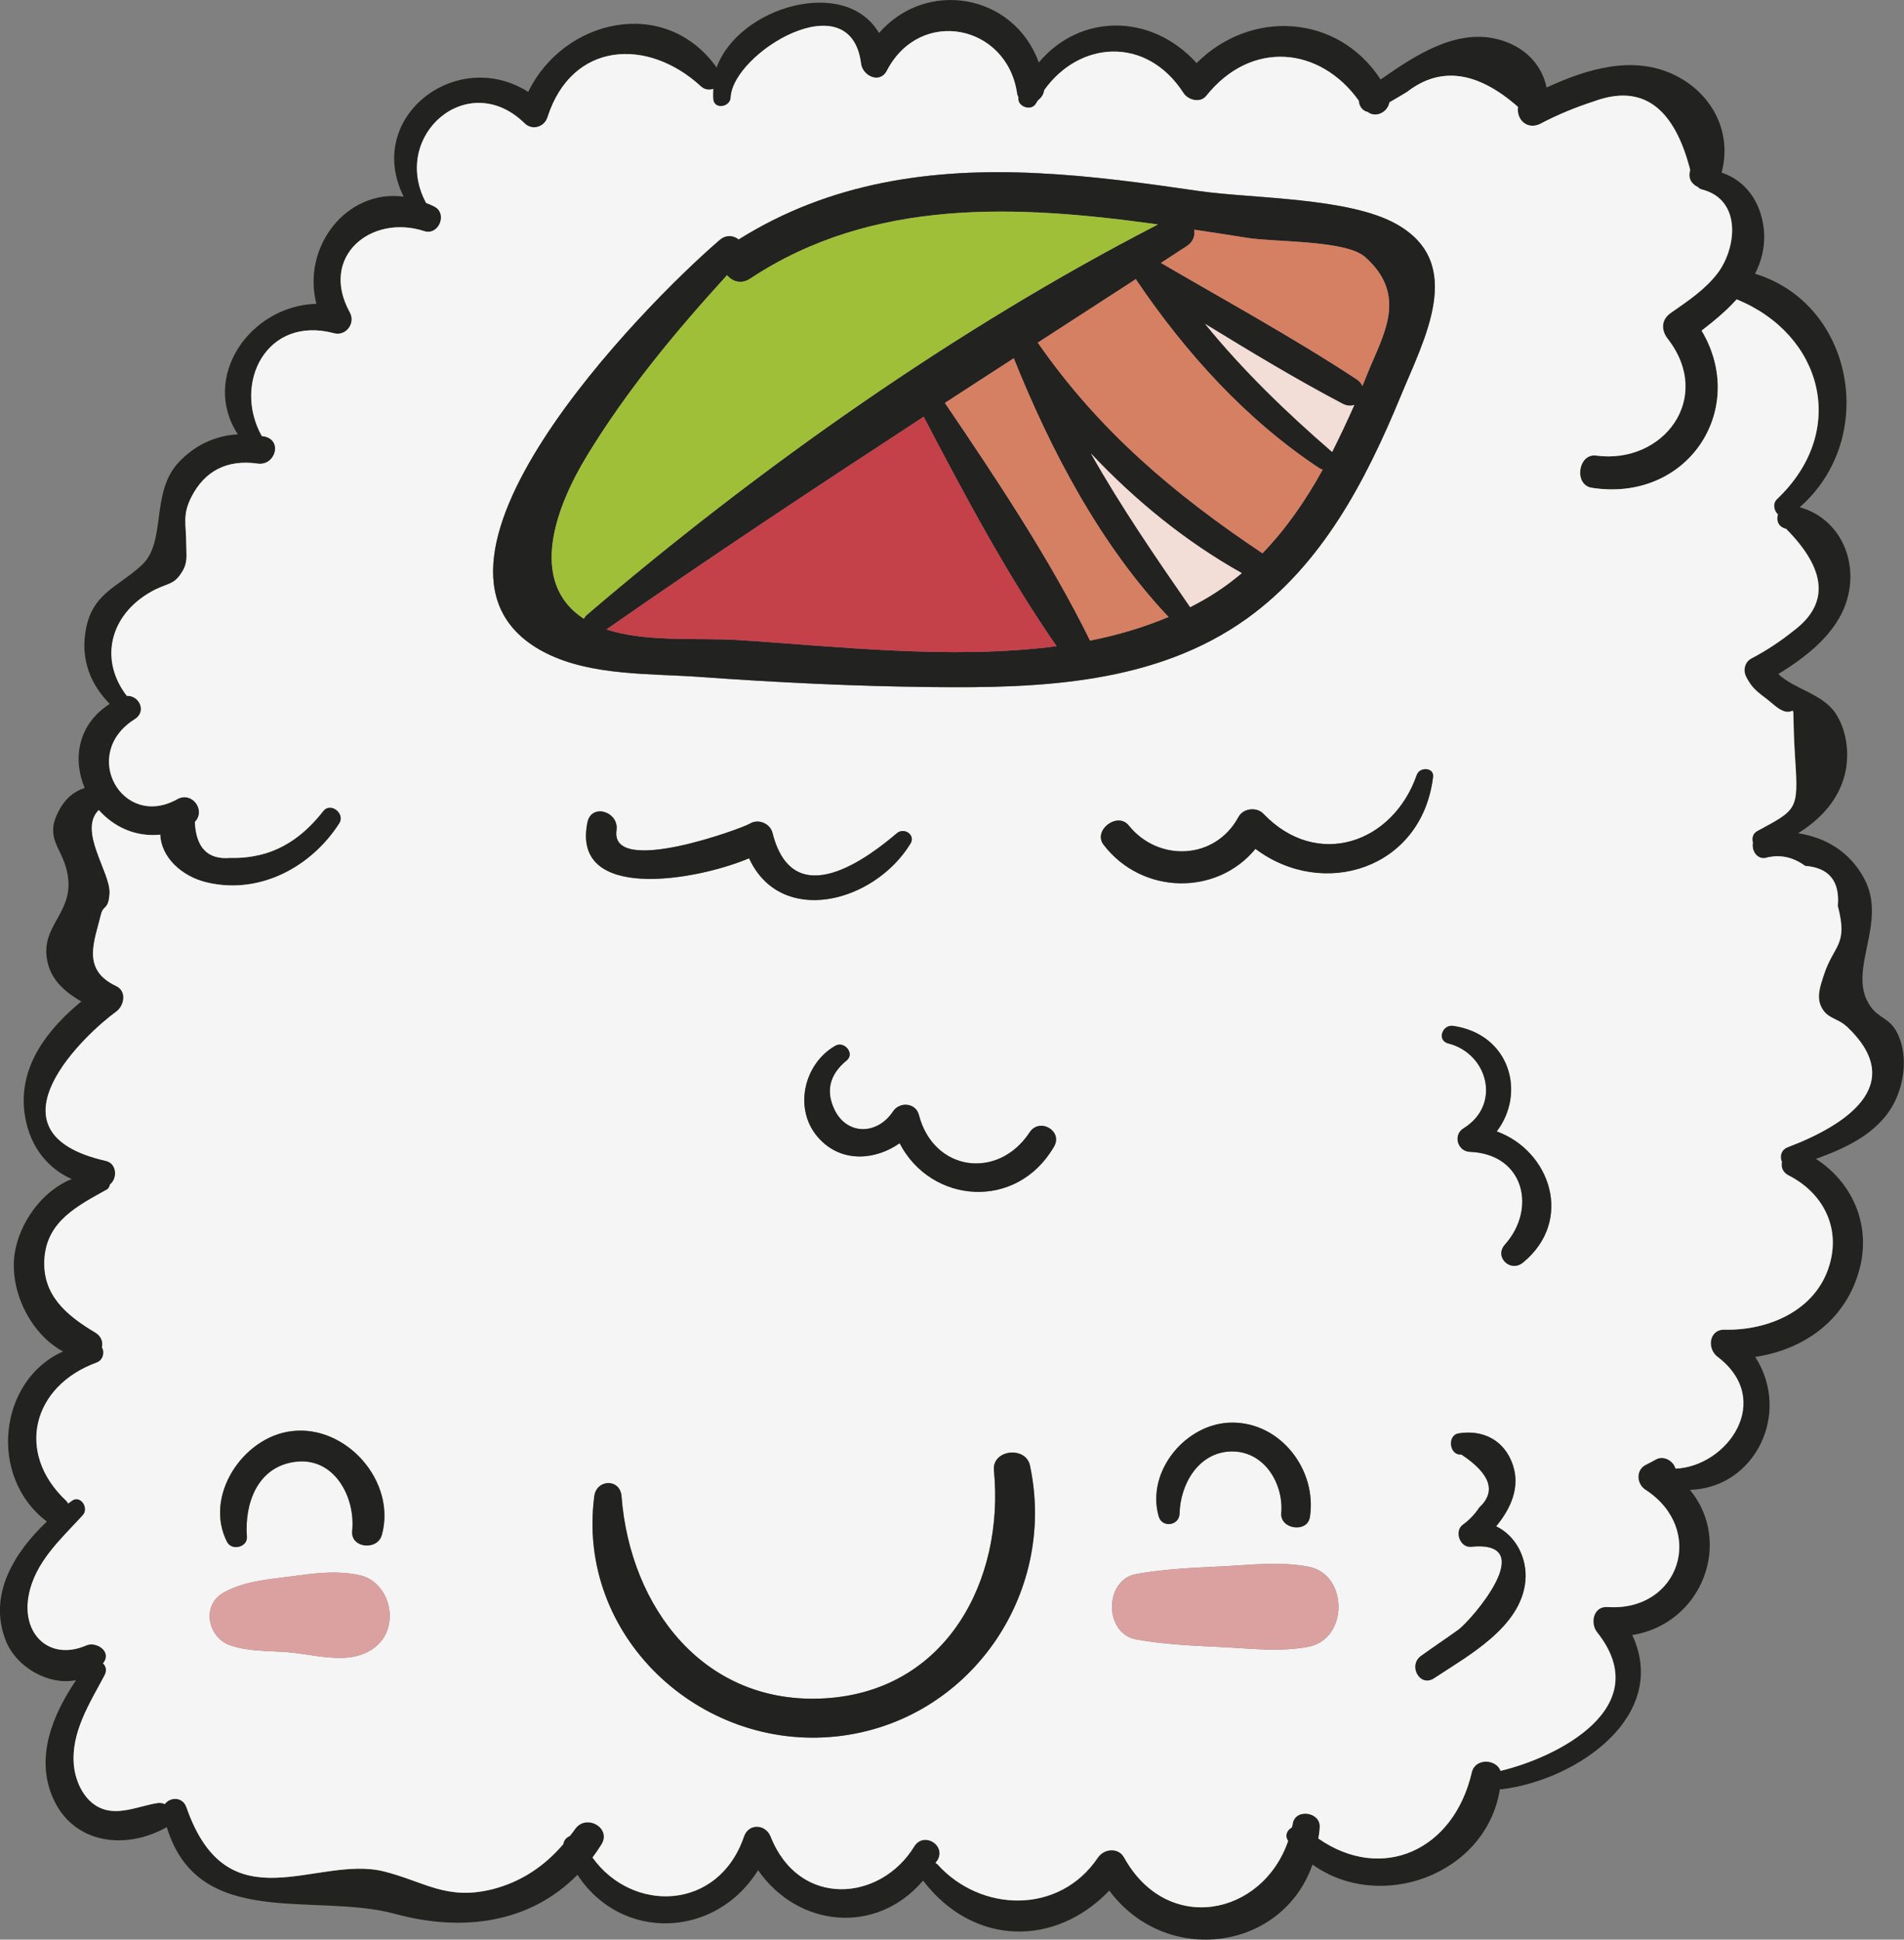
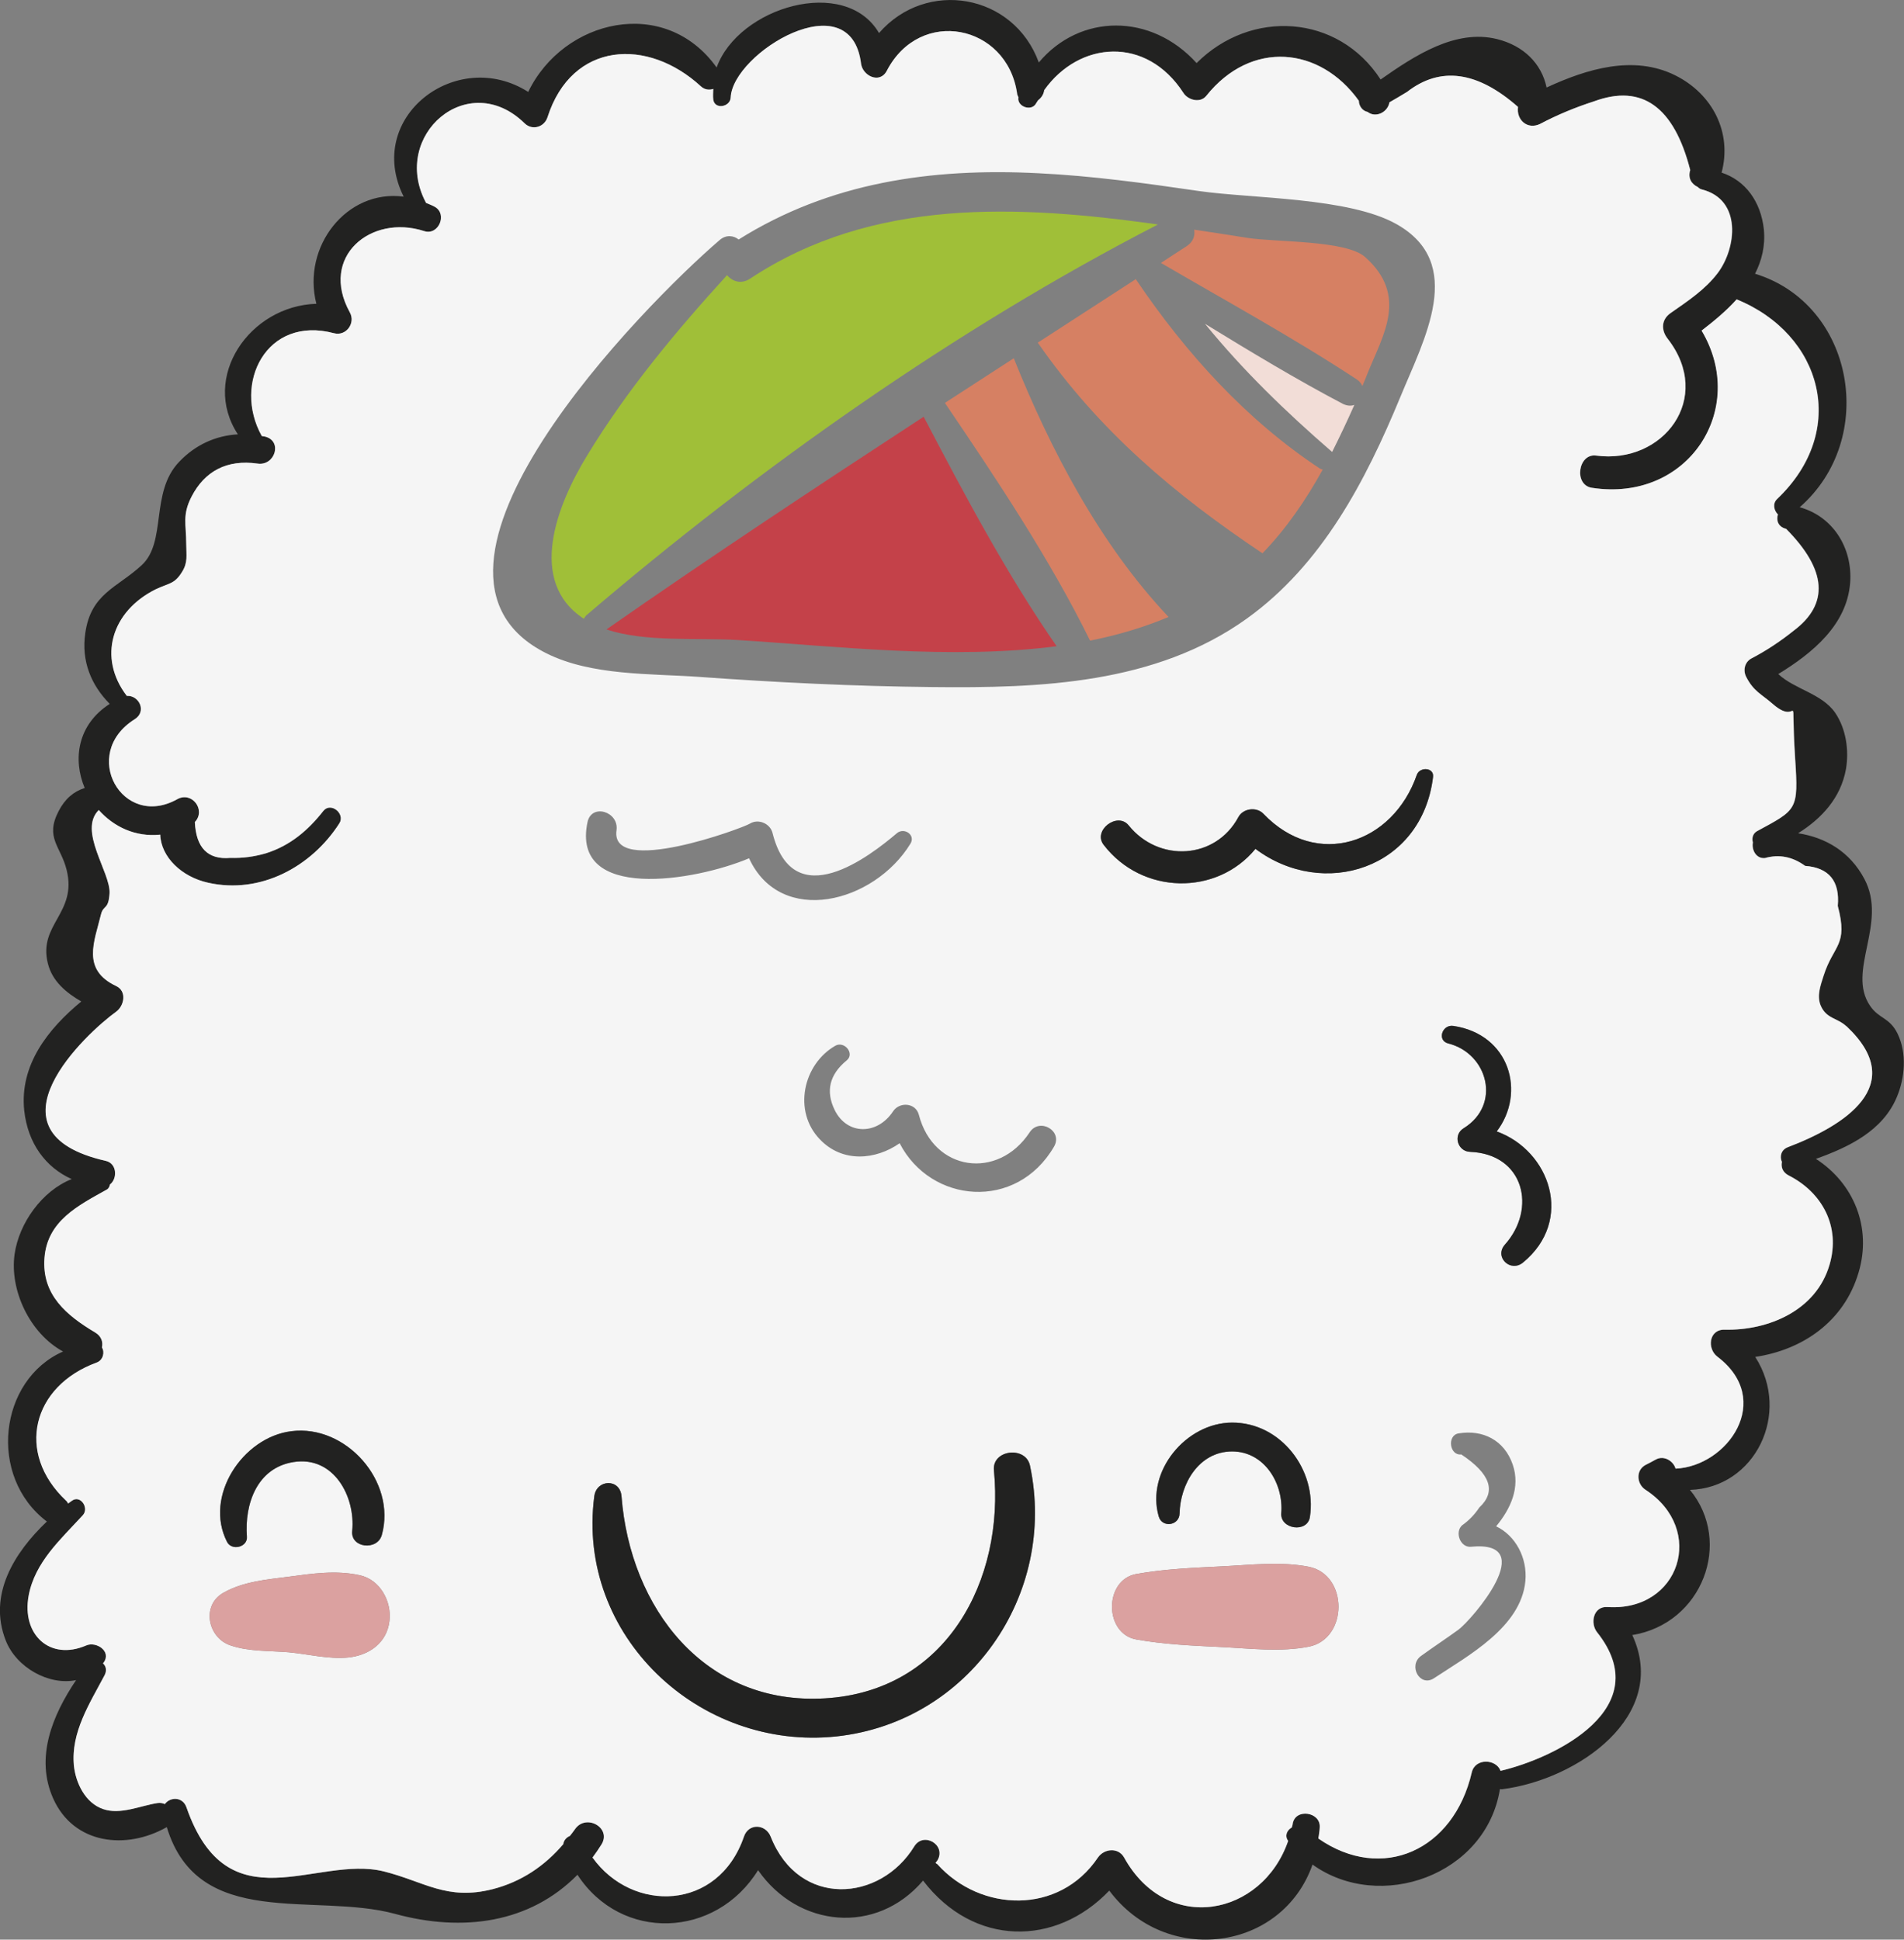
<svg xmlns="http://www.w3.org/2000/svg" id="_레이어_2" data-name="레이어 2" viewBox="0 0 95.09 96.86">
  <rect x="0" y="0" width="95.09" height="96.86" fill="#808080" stroke="none" />
  <defs>
    <style>
      .cls-1 {
        fill: #d68063;
      }

      .cls-1, .cls-2, .cls-3, .cls-4, .cls-5, .cls-6, .cls-7 {
        stroke-width: 0px;
      }

      .cls-2 {
        fill: #dba1a0;
      }

      .cls-3 {
        fill: #c44149;
      }

      .cls-4 {
        fill: #f5f5f5;
      }

      .cls-5 {
        fill: #222221;
      }

      .cls-6 {
        fill: #f2ddd7;
      }

      .cls-7 {
        fill: #a0bf38;
      }
    </style>
  </defs>
  <g id="OBJECTS">
    <g>
      <path class="cls-5" d="M94.77,51.62c.47.97.37,2.2-.04,3.17-.7,1.67-2.38,2.49-4.04,3.08,1.88,1.21,2.81,3.42,2.13,5.68-.73,2.46-2.81,3.86-5.16,4.21,1.81,2.81,0,6.54-3.26,6.64,2.15,2.61.62,6.68-2.88,7.25,1.86,4.01-2.7,7.22-6.51,7.7-.04,0-.07-.01-.1-.01-.69,4.31-6,6.18-9.36,3.77-1.51,4.32-7.31,5.11-10.15,1.3-2.68,2.81-6.78,2.8-9.3-.5-2.33,2.74-6.25,2.35-8.24-.52-2.11,3.41-6.83,3.59-9.02.23-2.37,2.41-5.72,2.88-9.12,1.95-4.02-1.09-9.82.85-11.39-4.33-2.02,1.15-4.64.87-5.67-1.42-.92-2.05-.04-4.17,1.14-5.92-1.36.28-2.98-.63-3.51-1.97-.9-2.28.41-4.39,2.05-5.95-2.97-2.25-2.39-7.08.81-8.49-1.66-.9-2.68-3.06-2.42-4.87.22-1.53,1.36-3.15,2.85-3.74-1.31-.59-2.19-1.79-2.37-3.42-.24-2.28,1.19-4.08,2.85-5.45-.76-.44-1.45-1.01-1.67-1.9-.49-1.96,1.47-2.5.94-4.66-.29-1.19-1.1-1.61-.4-2.95.32-.62.76-.98,1.3-1.15-.6-1.42-.37-3.16,1.25-4.2-.92-.93-1.43-2.13-1.22-3.54.28-1.98,1.6-2.26,2.82-3.39,1.26-1.17.41-3.63,1.86-5.15.81-.86,1.84-1.32,2.94-1.38-1.87-2.85.59-6.42,3.92-6.52-.73-2.85,1.51-5.73,4.36-5.35-1.98-3.97,2.65-7.5,6.22-5.23,1.76-3.64,6.83-4.83,9.41-1.22,1.09-3.02,6.42-4.6,8.11-1.72,2.36-2.72,6.73-1.97,7.98,1.47,2.05-2.45,5.61-2.48,7.88.03,2.71-2.71,7.07-2.45,9.19.82,1.7-1.19,3.73-2.53,5.81-2.02,1.34.33,2.23,1.23,2.48,2.42,2.01-.93,4.34-1.64,6.42-.61,1.89.94,2.85,2.88,2.32,4.86,1.19.39,1.96,1.45,2.11,2.83.08.82-.1,1.55-.44,2.22,4.96,1.52,6.15,8.24,2.23,11.66,1.64.45,2.65,2.01,2.52,3.77-.16,2.11-1.89,3.52-3.59,4.56.81.76,2.17.97,2.84,1.93.55.81.7,1.88.54,2.82-.26,1.44-1.22,2.47-2.39,3.2,1.37.21,2.59.92,3.31,2.28,1.18,2.22-.9,4.59.28,6.33.45.67.97.57,1.38,1.4ZM89.28,57.29c2.8-1.06,6.08-3.09,2.94-6.04-.46-.43-1.01-.37-1.29-1.05-.19-.48,0-.98.15-1.47.5-1.57,1.24-1.49.71-3.49.11-1.24-.44-1.91-1.63-2-.63-.46-1.3-.59-2.01-.39-.44.04-.67-.41-.6-.78-.06-.21,0-.44.2-.56,2.01-1.09,2.08-1.04,1.91-3.63-.25-3.95.3-1.49-1.11-2.72-.57-.5-.96-.63-1.33-1.35-.17-.32-.09-.73.24-.92.75-.39,1.46-.86,2.12-1.39,1.79-1.34,1.66-3.04-.37-5.09-.4-.1-.5-.43-.41-.72-.2-.2-.28-.54-.04-.77,3.6-3.42,2.25-8.23-2.02-9.97-.52.58-1.14,1.09-1.75,1.56,2.34,3.92-.68,8.59-5.48,7.85-.92-.14-.69-1.73.21-1.61,3.35.45,5.89-2.87,3.57-5.84-.34-.44-.31-.97.17-1.29.83-.58,1.71-1.16,2.33-1.98.94-1.24,1.23-3.67-.79-4.18-.09-.02-.15-.07-.2-.12-.3-.14-.51-.43-.38-.85-.81-3.16-2.41-4.31-4.8-3.43-.93.3-1.83.67-2.7,1.13-.63.3-1.19-.2-1.1-.85-2.03-1.79-3.88-2.04-5.54-.75-.29.18-.59.35-.88.52-.08.49-.68.8-1.09.48-.26-.05-.43-.3-.44-.56-1.94-2.71-5.38-3.05-7.62-.24-.31.38-.92.2-1.14-.15-1.85-2.86-5.2-2.6-6.95-.14-.03.22-.15.39-.31.51-.03.05-.06.09-.09.14-.23.45-.98.17-.89-.29-.03-.07-.06-.13-.07-.21-.51-3.43-4.84-4.31-6.5-1.12-.35.68-1.21.26-1.29-.35-.51-4.13-6.41-.54-6.51,1.69-.02.47-.79.62-.87.11-.03-.18-.02-.36,0-.54-.2.07-.43.04-.61-.12-2.65-2.45-6.45-2.27-7.67,1.54-.16.49-.76.67-1.14.3-2.82-2.76-6.68.59-4.95,3.92,0,.02,0,.03.02.05.14.06.28.11.43.19.67.36.2,1.46-.52,1.22-2.65-.86-5.25,1.27-3.71,4.06.3.54-.19,1.2-.79,1.04-3.38-.9-5.07,2.51-3.61,5.13.05.02.11.02.16.03.9.22.5,1.48-.37,1.35-1.54-.22-2.64.39-3.29,1.64-.48.93-.28,1.37-.27,2.39,0,.56.09.9-.21,1.38-.38.62-.65.55-1.32.87-2.21,1.1-2.9,3.41-1.44,5.32.61-.04,1.02.78.39,1.17-2.75,1.73-.61,5.52,2.13,3.99.73-.41,1.45.54.88,1.14.06,1.29.65,1.89,1.77,1.79.61.02,1.2-.06,1.78-.23,1.21-.38,2.11-1.15,2.87-2.12.37-.45,1.1.14.8.62-1.39,2.17-3.94,3.56-6.56,2.97-1.32-.29-2.35-1.28-2.39-2.4-1.25.13-2.33-.4-3.07-1.23-1.04,1.04.59,3.11.54,4.15-.05.86-.31.57-.43,1.07-.33,1.36-.98,2.75.76,3.57.55.26.4.99,0,1.28-1.45,1.04-6.84,6.02-.52,7.45.57.13.59.89.21,1.18-.02.11-.07.21-.17.26-1.41.79-2.96,1.55-3.1,3.41-.14,1.85,1.11,2.87,2.53,3.72.32.19.4.48.34.75.15.23.06.63-.26.75-3.21,1.17-4.08,4.5-1.53,6.9.05.04.07.09.1.14.06-.04.12-.09.18-.13.43-.33.89.36.55.72-1.1,1.2-2.39,2.34-2.7,4.01-.36,1.95,1.06,3.27,2.87,2.49.5-.22,1.29.29.87.86l-.03.03c.15.14.21.35.08.6-.74,1.4-1.69,2.85-1.53,4.51.09.87.57,1.87,1.46,2.17.86.3,1.86-.17,2.71-.3.14-.02.26,0,.37.05.26-.36.89-.38,1.08.16,2.07,5.95,6.48,2.37,9.85,3.2,2.04.51,3.14,1.47,5.44.89,1.44-.37,2.6-1.16,3.53-2.25.02-.19.16-.34.33-.41.09-.11.17-.22.25-.33.55-.81,1.86-.07,1.32.77-.14.22-.28.43-.44.64,1.99,2.78,6.28,2.68,7.56-1.04.23-.69,1.09-.64,1.34,0,1.42,3.58,5.48,3.25,7.17.48.46-.74,1.59-.08,1.17.68-.04.05-.07.1-.11.15l.09.06c2.16,2.41,6.09,2.54,8.02-.33.31-.45,1.02-.52,1.31,0,2.15,3.88,6.9,2.92,8.19-.83-.19-.27-.05-.54.18-.67.02-.07.04-.13.05-.2.14-.77,1.39-.58,1.35.18,0,.2-.04.38-.07.57,3.18,2.21,6.76.6,7.66-3.3.17-.73,1.22-.68,1.44-.08,2.76-.65,7.82-3.14,4.82-6.92-.36-.45-.19-1.31.52-1.26,3.61.24,4.94-3.88,1.89-5.86-.43-.28-.49-.96,0-1.23.18-.09.35-.18.53-.28.41-.22.88.09.98.46,2.6-.12,4.93-3.43,2.09-5.59-.53-.4-.43-1.37.36-1.35,2.19.05,4.58-.96,5.24-3.25.56-1.91-.38-3.61-2.04-4.45-.31-.16-.39-.42-.34-.68-.12-.25-.05-.6.29-.73Z" />
      <path class="cls-4" d="M92.22,51.25c3.14,2.95-.14,4.98-2.94,6.04-.34.13-.41.48-.29.73-.05.26.03.52.34.68,1.66.84,2.6,2.54,2.04,4.45-.66,2.29-3.05,3.3-5.24,3.25-.79-.02-.89.95-.36,1.35,2.84,2.16.51,5.47-2.09,5.59-.1-.37-.57-.68-.98-.46-.18.1-.35.19-.53.28-.49.27-.43.95,0,1.23,3.05,1.98,1.72,6.1-1.89,5.86-.71-.05-.88.81-.52,1.26,3,3.78-2.06,6.27-4.82,6.92-.22-.6-1.27-.65-1.44.08-.9,3.9-4.48,5.51-7.66,3.3.03-.19.06-.37.07-.57.04-.76-1.21-.95-1.35-.18,0,.07-.03.13-.05.2-.23.13-.37.4-.18.67-1.29,3.75-6.04,4.71-8.19.83-.29-.52-1-.45-1.31,0-1.93,2.87-5.86,2.74-8.02.33l-.09-.06s.07-.1.11-.15c.42-.76-.71-1.42-1.17-.68-1.69,2.77-5.75,3.1-7.17-.48-.25-.64-1.11-.69-1.34,0-1.28,3.72-5.57,3.82-7.56,1.04.16-.21.3-.42.44-.64.54-.84-.77-1.58-1.32-.77-.08.11-.16.22-.25.33-.17.07-.31.22-.33.41-.93,1.09-2.09,1.88-3.53,2.25-2.3.58-3.4-.38-5.44-.89-3.37-.83-7.78,2.75-9.85-3.2-.19-.54-.82-.52-1.08-.16-.11-.05-.23-.07-.37-.05-.85.13-1.85.6-2.71.3-.89-.3-1.37-1.3-1.46-2.17-.16-1.66.79-3.11,1.53-4.51.13-.25.07-.46-.08-.6l.03-.03c.42-.57-.37-1.08-.87-.86-1.81.78-3.23-.54-2.87-2.49.31-1.67,1.6-2.81,2.7-4.01.34-.36-.12-1.05-.55-.72-.06.04-.12.09-.18.13-.03-.05-.05-.1-.1-.14-2.55-2.4-1.68-5.73,1.53-6.9.32-.12.41-.52.26-.75.06-.27-.02-.56-.34-.75-1.42-.85-2.67-1.87-2.53-3.72.14-1.86,1.69-2.62,3.1-3.41.1-.05.15-.15.17-.26.38-.29.36-1.05-.21-1.18-6.32-1.43-.93-6.41.52-7.45.4-.29.55-1.02,0-1.28-1.74-.82-1.09-2.21-.76-3.57.12-.5.38-.21.43-1.07.05-1.04-1.58-3.11-.54-4.15.74.83,1.82,1.36,3.07,1.23.04,1.12,1.07,2.11,2.39,2.4,2.62.59,5.17-.8,6.56-2.97.3-.48-.43-1.07-.8-.62-.76.97-1.66,1.74-2.87,2.12-.58.17-1.17.25-1.78.23-1.12.1-1.71-.5-1.77-1.79.57-.6-.15-1.55-.88-1.14-2.74,1.53-4.88-2.26-2.13-3.99.63-.39.22-1.21-.39-1.17-1.46-1.91-.77-4.22,1.44-5.32.67-.32.94-.25,1.32-.87.3-.48.21-.82.21-1.38,0-1.02-.21-1.46.27-2.39.65-1.25,1.75-1.86,3.29-1.64.87.13,1.27-1.13.37-1.35-.05-.01-.11-.01-.16-.03-1.46-2.62.23-6.03,3.61-5.13.6.16,1.09-.5.79-1.04-1.54-2.79,1.06-4.92,3.71-4.06.72.24,1.19-.86.52-1.22-.15-.08-.29-.13-.43-.19,0-.02,0-.03-.02-.05-1.73-3.33,2.13-6.68,4.95-3.92.38.37.98.19,1.14-.3,1.22-3.81,5.02-3.99,7.67-1.54.18.16.41.19.61.12,0,.18-.02.36,0,.54.08.51.85.36.87-.11.1-2.23,6-5.82,6.51-1.69.08.61.94,1.03,1.29.35,1.66-3.19,5.99-2.31,6.5,1.12,0,.08.04.14.07.21-.09.46.66.74.89.29.03-.05.06-.09.09-.14.16-.12.28-.29.31-.51,1.75-2.46,5.1-2.72,6.95.14.22.35.83.53,1.14.15,2.24-2.81,5.68-2.47,7.62.24,0,.26.18.51.44.56.41.32,1.01.01,1.09-.48.29-.17.59-.34.88-.52,1.66-1.29,3.51-1.04,5.54.75-.09.65.47,1.15,1.1.85.87-.46,1.77-.83,2.7-1.13,2.39-.88,3.99.27,4.8,3.43-.13.42.08.71.38.85.05.05.11.1.2.12,2.02.51,1.73,2.94.79,4.18-.62.82-1.5,1.4-2.33,1.98-.48.32-.51.85-.17,1.29,2.32,2.97-.22,6.29-3.57,5.84-.9-.12-1.13,1.47-.21,1.61,4.8.74,7.82-3.93,5.48-7.85.61-.47,1.23-.98,1.75-1.56,4.27,1.74,5.62,6.55,2.02,9.97-.24.23-.16.57.04.77-.09.29,0,.62.41.72,2.03,2.05,2.16,3.75.37,5.09-.66.53-1.37,1-2.12,1.39-.33.19-.41.6-.24.92.37.72.76.85,1.33,1.35,1.41,1.23.86-1.23,1.11,2.72.17,2.59.1,2.54-1.91,3.63-.21.12-.26.35-.2.56-.07.37.16.82.6.78.71-.2,1.38-.07,2.01.39,1.19.09,1.74.76,1.63,2,.53,2-.21,1.92-.71,3.49-.16.49-.34.99-.15,1.47.28.68.83.62,1.29,1.05ZM76.06,63.05c2.57-2.11,1.35-5.59-1.31-6.55,1.47-1.93.66-4.85-2.17-5.27-.56-.08-.83.74-.24.88,1.96.5,2.66,3.05.76,4.23-.55.33-.31,1.16.32,1.18,2.7.11,3.34,2.84,1.74,4.63-.55.62.27,1.41.9.9ZM76.18,78.96c.11-1.16-.49-2.28-1.46-2.74.72-.87,1.22-1.94.83-3.08-.42-1.23-1.5-1.76-2.71-1.56-.58.1-.45,1.12.14,1.05,1.46.97,1.76,1.85.9,2.65-.23.35-.52.65-.86.89-.38.34-.09,1.12.44,1.07,3.5-.34.04,3.65-.62,4.14-.62.45-1.26.87-1.88,1.32-.64.48-.05,1.56.65,1.11,1.71-1.13,4.35-2.55,4.57-4.85ZM71.57,38.8c.06-.48-.66-.52-.81-.11-1.19,3.43-4.99,4.74-7.66,1.95-.34-.36-1.01-.28-1.25.16-1.15,2.14-3.99,2.27-5.48.42-.56-.7-1.81.25-1.25.97,1.92,2.5,5.65,2.55,7.58.2,3.38,2.54,8.31,1.01,8.87-3.59ZM69.93,19.84c1.2-2.92,3.3-6.69-.19-8.65-2.38-1.34-7.22-1.27-9.86-1.65-2.67-.39-5.34-.76-8.04-.89-5.33-.27-10.41.46-14.95,3.31-.25-.2-.62-.25-.94.02-3.74,3.2-16.91,16.54-8.65,20.65,2.25,1.12,5.18,1,7.59,1.17,3.88.28,7.77.47,11.66.51,5.41.06,11.16-.15,15.72-3.42,3.76-2.7,5.93-6.87,7.66-11.05ZM65.37,82.23c1.97-.4,1.97-3.59,0-3.99-1.44-.28-2.9-.09-4.36-.02-1.43.07-2.86.13-4.26.38-1.62.29-1.62,2.98,0,3.27,1.4.25,2.83.31,4.26.38,1.46.07,2.92.26,4.36-.02ZM65.42,75.75c.36-2.32-1.44-4.72-3.89-4.71-2.3.01-4.31,2.44-3.66,4.69.17.58,1.02.46,1.04-.14.03-1.47.95-3.1,2.62-3.11,1.63,0,2.58,1.62,2.46,3.08-.07.81,1.31,1.01,1.43.19ZM52.64,57.26c.46-.79-.73-1.47-1.22-.71-1.58,2.39-4.8,1.95-5.53-.88-.16-.61-.97-.66-1.29-.17-.79,1.19-2.29,1.19-2.91-.06-.47-.95-.26-1.79.6-2.49.41-.34-.12-.98-.57-.73-1.61.92-2.13,3.26-.78,4.67,1.13,1.19,2.79,1.04,3.99.2,1.55,3.01,5.83,3.4,7.71.17ZM41.79,86.71c6.6-.72,11.02-7.08,9.65-13.52-.21-1-1.91-.8-1.8.24.53,5.47-2.36,11.02-8.44,11.38-6.03.36-9.73-4.53-10.16-10.09-.07-.9-1.25-.86-1.36,0-.91,6.96,5.25,12.73,12.11,11.99ZM45.47,42.13c.27-.44-.32-.83-.68-.52-1.33,1.13-5.17,4.13-6.21-.02-.12-.47-.71-.72-1.13-.46-.36.23-7,2.67-6.66.33.13-.93-1.25-1.36-1.45-.4-.83,3.98,5.37,2.94,8.07,1.8,1.58,3.43,6.24,2.24,8.06-.73ZM19.45,80.95c.12-.97-.46-2.07-1.49-2.29-1.19-.26-2.37-.08-3.57.08-1.1.14-2.24.24-3.22.79-1.14.63-.79,2.27.35,2.64.91.31,1.94.26,2.9.34.96.09,2.02.36,2.98.26,1.03-.11,1.92-.72,2.05-1.82ZM19.07,76.65c.74-2.67-1.79-5.53-4.52-5.18-2.43.3-4.38,3.25-3.21,5.53.24.46,1.04.26.99-.27-.12-1.6.49-3.43,2.33-3.72,2.01-.32,3.1,1.73,2.93,3.44-.09.86,1.26,1,1.48.2Z" />
      <path class="cls-5" d="M74.75,56.5c2.66.96,3.88,4.44,1.31,6.55-.63.51-1.45-.28-.9-.9,1.6-1.79.96-4.52-1.74-4.63-.63-.02-.87-.85-.32-1.18,1.9-1.18,1.2-3.73-.76-4.23-.59-.14-.32-.96.24-.88,2.83.42,3.64,3.34,2.17,5.27Z" />
-       <path class="cls-5" d="M74.72,76.22c.97.46,1.57,1.58,1.46,2.74-.22,2.3-2.86,3.72-4.57,4.85-.7.45-1.29-.63-.65-1.11.62-.45,1.26-.87,1.88-1.32.66-.49,4.12-4.48.62-4.14-.53.05-.82-.73-.44-1.07.34-.24.63-.54.86-.89.86-.8.56-1.68-.9-2.65-.59.07-.72-.95-.14-1.05,1.21-.2,2.29.33,2.71,1.56.39,1.14-.11,2.21-.83,3.08Z" />
      <path class="cls-5" d="M70.76,38.69c.15-.41.87-.37.81.11-.56,4.6-5.49,6.13-8.87,3.59-1.93,2.35-5.66,2.3-7.58-.2-.56-.72.69-1.67,1.25-.97,1.49,1.85,4.33,1.72,5.48-.42.24-.44.91-.52,1.25-.16,2.67,2.79,6.47,1.48,7.66-1.95Z" />
-       <path class="cls-5" d="M69.74,11.19c3.49,1.96,1.39,5.73.19,8.65-1.73,4.18-3.9,8.35-7.66,11.05-4.56,3.27-10.31,3.48-15.72,3.42-3.89-.04-7.78-.23-11.66-.51-2.41-.17-5.34-.05-7.59-1.17-8.26-4.11,4.91-17.45,8.65-20.65.32-.27.69-.22.94-.02,4.54-2.85,9.62-3.58,14.95-3.31,2.7.13,5.37.5,8.04.89,2.64.38,7.48.31,9.86,1.65ZM68.3,18.64c.77-1.91,2.05-3.88-.13-5.81-.95-.84-4.45-.73-5.87-.95-.88-.14-1.77-.28-2.66-.41.05.29-.04.6-.37.82-.44.28-.86.56-1.29.84,3.27,1.91,6.64,3.75,9.8,5.83.13.09.21.2.26.32.09-.22.18-.43.26-.64ZM67.64,20.22c-.17.06-.36.05-.57-.05-2.34-1.23-4.62-2.61-6.89-4,1.9,2.33,4.04,4.4,6.35,6.4.39-.78.76-1.56,1.11-2.35ZM66.06,23.45s-.09-.03-.14-.05c-3.68-2.43-6.69-5.76-9.15-9.39-.02-.03-.02-.05-.03-.08-1.64,1.06-3.28,2.12-4.91,3.18,0,.02,0,.02.02.03,3.05,4.39,6.82,7.56,11.2,10.49,1.19-1.23,2.17-2.66,3.01-4.18ZM60.7,29.6c.47-.3.9-.63,1.32-.98-2.79-1.56-5.32-3.62-7.54-5.98,1.49,2.64,3.19,5.12,4.96,7.68.43-.22.86-.46,1.26-.72ZM54.44,31.99c1.37-.27,2.68-.66,3.92-1.18-3.43-3.63-5.9-8.36-7.73-12.92-1.15.74-2.29,1.49-3.44,2.23,2.57,3.79,5.24,7.79,7.25,11.87ZM57.83,11.21c-6.99-.98-14.24-1.35-20.36,2.7-.45.3-.89.15-1.16-.17-2.57,2.82-5,5.74-6.99,9.01-1.51,2.47-3.01,6.3-.16,8.15.03-.06.07-.12.12-.17,8.61-7.36,18.46-14.32,28.55-19.52ZM36.83,31.96c4.82.3,10.64,1,15.94.31-2.48-3.57-4.62-7.6-6.64-11.46-5.31,3.47-10.61,6.97-15.84,10.62,1.9.65,4.61.41,6.54.53Z" />
      <path class="cls-1" d="M68.17,12.83c2.18,1.93.9,3.9.13,5.81-.08.21-.17.42-.26.64-.05-.12-.13-.23-.26-.32-3.16-2.08-6.53-3.92-9.8-5.83.43-.28.85-.56,1.29-.84.33-.22.42-.53.37-.82.89.13,1.78.27,2.66.41,1.42.22,4.92.11,5.87.95Z" />
      <path class="cls-6" d="M67.07,20.17c.21.1.4.11.57.05-.35.79-.72,1.57-1.11,2.35-2.31-2-4.45-4.07-6.35-6.4,2.27,1.39,4.55,2.77,6.89,4Z" />
      <path class="cls-1" d="M65.92,23.4s.09.04.14.05c-.84,1.52-1.82,2.95-3.01,4.18-4.38-2.93-8.15-6.1-11.2-10.49,0-.01-.02-.01-.02-.03,1.63-1.06,3.27-2.12,4.91-3.18,0,.03,0,.05.03.08,2.46,3.63,5.47,6.96,9.15,9.39Z" />
      <path class="cls-2" d="M65.37,78.24c1.97.4,1.97,3.59,0,3.99-1.44.28-2.9.09-4.36.02-1.43-.07-2.86-.13-4.26-.38-1.62-.29-1.62-2.98,0-3.27,1.4-.25,2.83-.31,4.26-.38,1.46-.07,2.92-.26,4.36.02Z" />
      <path class="cls-5" d="M61.53,71.04c2.45-.01,4.25,2.39,3.89,4.71-.12.82-1.5.62-1.43-.19.12-1.46-.83-3.08-2.46-3.08-1.67.01-2.59,1.64-2.62,3.11-.02.6-.87.72-1.04.14-.65-2.25,1.36-4.68,3.66-4.69Z" />
-       <path class="cls-6" d="M62.02,28.62c-.42.35-.85.68-1.32.98-.4.26-.83.5-1.26.72-1.77-2.56-3.47-5.04-4.96-7.68,2.22,2.36,4.75,4.42,7.54,5.98Z" />
      <path class="cls-1" d="M58.36,30.81c-1.24.52-2.55.91-3.92,1.18-2.01-4.08-4.68-8.08-7.25-11.87,1.15-.74,2.29-1.49,3.44-2.23,1.83,4.56,4.3,9.29,7.73,12.92Z" />
-       <path class="cls-5" d="M51.42,56.55c.49-.76,1.68-.08,1.22.71-1.88,3.23-6.16,2.84-7.71-.17-1.2.84-2.86.99-3.99-.2-1.35-1.41-.83-3.75.78-4.67.45-.25.98.39.57.73-.86.7-1.07,1.54-.6,2.49.62,1.25,2.12,1.25,2.91.06.32-.49,1.13-.44,1.29.17.73,2.83,3.95,3.27,5.53.88Z" />
      <path class="cls-5" d="M51.44,73.19c1.37,6.44-3.05,12.8-9.65,13.52-6.86.74-13.02-5.03-12.11-11.99.11-.86,1.29-.9,1.36,0,.43,5.56,4.13,10.45,10.16,10.09,6.08-.36,8.97-5.91,8.44-11.38-.11-1.04,1.59-1.24,1.8-.24Z" />
      <path class="cls-7" d="M37.47,13.91c6.12-4.05,13.37-3.68,20.36-2.7-10.09,5.2-19.94,12.16-28.55,19.52-.05.05-.09.11-.12.17-2.85-1.85-1.35-5.68.16-8.15,1.99-3.27,4.42-6.19,6.99-9.01.27.32.71.47,1.16.17Z" />
      <path class="cls-3" d="M52.77,32.27c-5.3.69-11.12-.01-15.94-.31-1.93-.12-4.64.12-6.54-.53,5.23-3.65,10.53-7.15,15.84-10.62,2.02,3.86,4.16,7.89,6.64,11.46Z" />
-       <path class="cls-5" d="M44.79,41.61c.36-.31.95.08.68.52-1.82,2.97-6.48,4.16-8.06.73-2.7,1.14-8.9,2.18-8.07-1.8.2-.96,1.58-.53,1.45.4-.34,2.34,6.3-.1,6.66-.33.42-.26,1.01-.01,1.13.46,1.04,4.15,4.88,1.15,6.21.02Z" />
      <path class="cls-2" d="M17.96,78.66c1.03.22,1.61,1.32,1.49,2.29-.13,1.1-1.02,1.71-2.05,1.82-.96.1-2.02-.17-2.98-.26-.96-.08-1.99-.03-2.9-.34-1.14-.37-1.49-2.01-.35-2.64.98-.55,2.12-.65,3.22-.79,1.2-.16,2.38-.34,3.57-.08Z" />
      <path class="cls-5" d="M14.55,71.47c2.73-.35,5.26,2.51,4.52,5.18-.22.8-1.57.66-1.48-.2.17-1.71-.92-3.76-2.93-3.44-1.84.29-2.45,2.12-2.33,3.72.05.53-.75.73-.99.27-1.17-2.28.78-5.23,3.21-5.53Z" />
    </g>
  </g>
</svg>